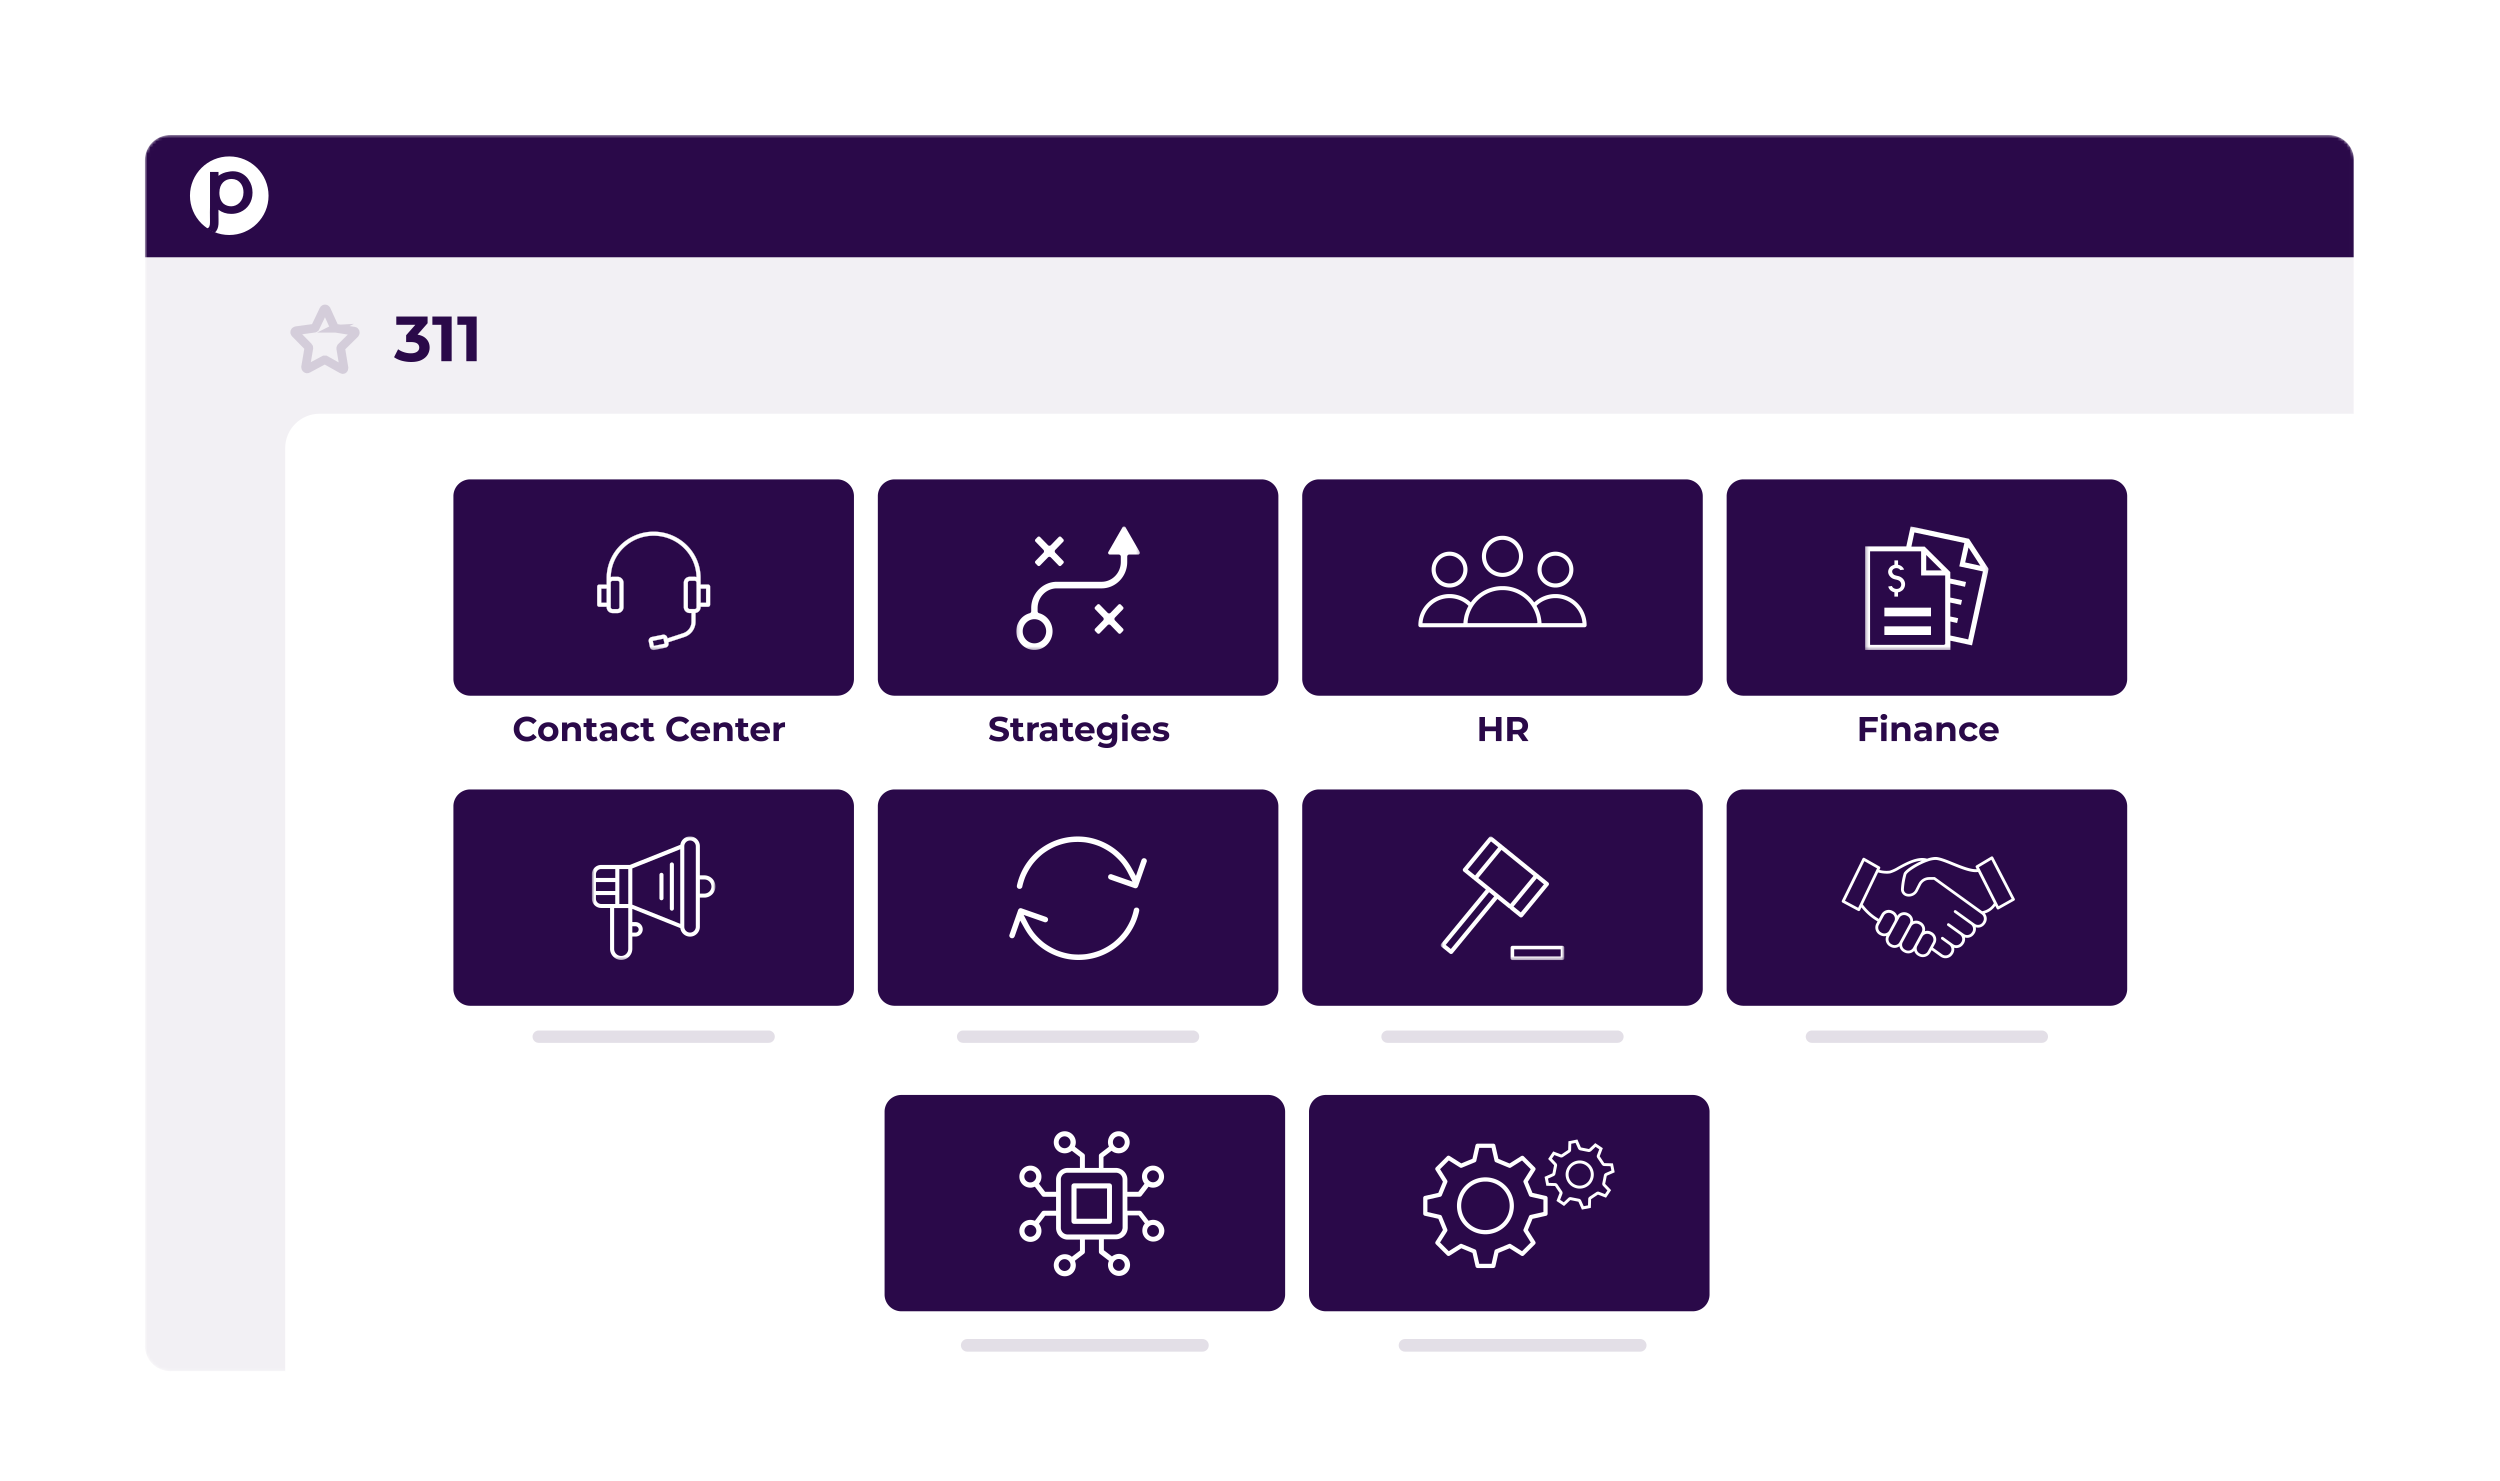
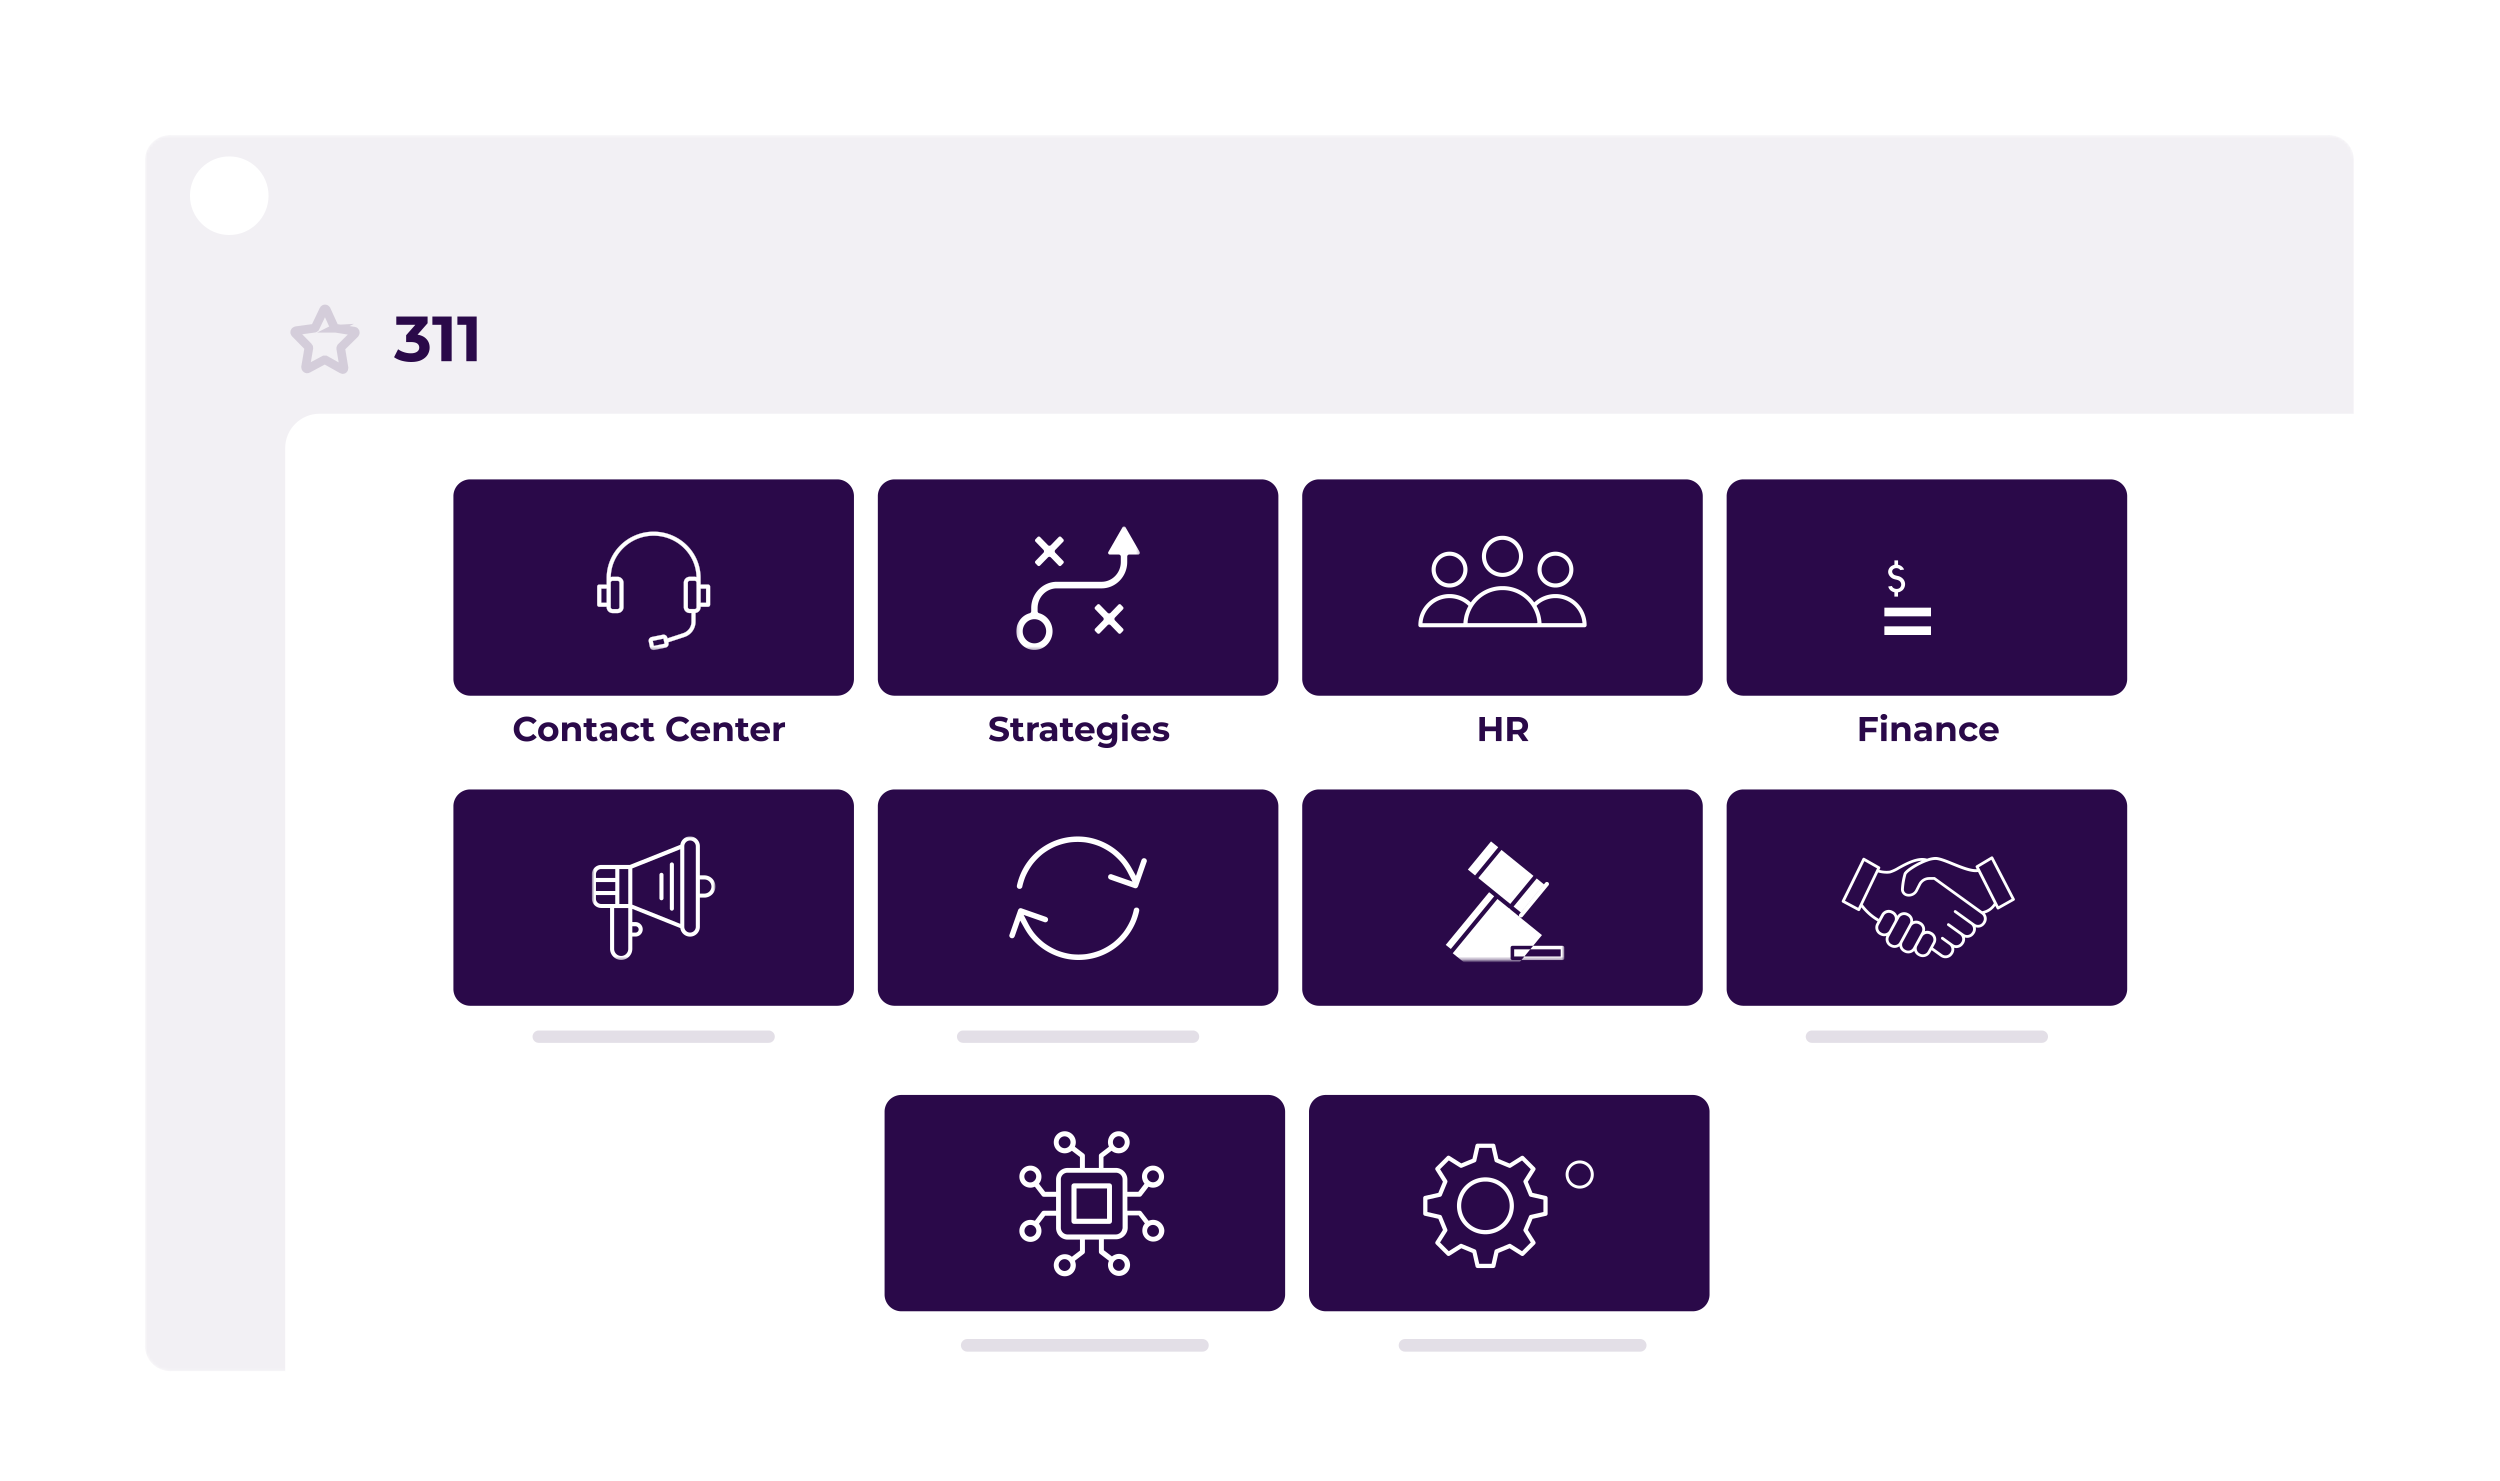
<svg xmlns="http://www.w3.org/2000/svg" width="822" height="487" fill="none">
  <g filter="url(#a)">
    <mask id="b" width="727" height="407" x="47" y="44" maskUnits="userSpaceOnUse" style="mask-type:luminance">
      <path fill="#fff" d="M765.7 44.41H55.95a8.29 8.29 0 0 0-8.29 8.29v389.85a8.29 8.29 0 0 0 8.29 8.29H765.7a8.29 8.29 0 0 0 8.29-8.29V52.7a8.29 8.29 0 0 0-8.29-8.29Z" />
    </mask>
    <g mask="url(#b)">
      <path fill="#F2F0F4" d="M765.7 44.41H55.95a8.29 8.29 0 0 0-8.29 8.29v389.85a8.29 8.29 0 0 0 8.29 8.29H765.7a8.29 8.29 0 0 0 8.29-8.29V52.7a8.29 8.29 0 0 0-8.29-8.29Z" />
-       <path fill="#2A0949" d="M773.99 84.58V52.7c0-4.58-3.71-8.29-8.29-8.29H55.94c-4.58 0-8.29 3.71-8.29 8.29v31.88" />
      <path fill="#fff" d="M773.45 541.07H105.07c-6.24 0-11.3-5.06-11.3-11.3V147.34c0-6.24 5.06-11.3 11.3-11.3h668.38c6.24 0 11.3 5.06 11.3 11.3v382.42c0 6.24-5.06 11.3-11.3 11.3v.01Z" />
      <path stroke="#2A0949" stroke-miterlimit="10" stroke-width="2.86" d="m110.31 107.92 6.11.97c.4 0 .53.56.27.83l-4.52 4.45c-.13.14-.13.28-.13.42l1.06 6.4c0 .42-.27.7-.66.42l-5.45-3.06h-.4l-5.45 2.92c-.27.14-.66-.14-.66-.56l1.06-6.26c0-.14 0-.28-.13-.42l-4.38-4.45c-.27-.28-.13-.7.27-.83l6.11-.84c.13 0 .27-.14.27-.28l2.79-5.84c.13-.28.66-.28.8 0l2.66 5.84c.13.14.27.28.4.28l-.02.01Z" opacity=".15" />
      <path fill="#fff" d="M75.38 77.27c7.136 0 12.92-5.784 12.92-12.92 0-7.135-5.784-12.92-12.92-12.92-7.135 0-12.92 5.785-12.92 12.92 0 7.136 5.785 12.92 12.92 12.92Z" />
-       <path fill="#2A0949" d="M81.831 59.21c-1.13-1.82-3.06-2.9-5.28-2.9-.5 0-.97.06-1.42.16-1.24.17-2.36.63-3.29 1.34v-1.28h-2.79V68.1l-.03 1.75.02 2.28v1.01c0 1.17-.23 1.79-1.09 2.02l.1.06c.8.51 1.65.95 2.54 1.29.03-.02.06-.05.08-.07.69-.61 1.07-1.5 1.16-2.68.02-.23.03-.47.02-.72v-.96l-.02-1.62v-1.5c1.14.88 2.59 1.37 4.2 1.37 1.05 0 2.04-.2 2.93-.58.03-.01.06-.02.09-.04 2.36-1.04 3.98-3.31 3.98-6.37 0-1.63-.45-3.04-1.23-4.15l.03.02Zm-5.89 8.62c-.86 0-1.71-.29-2.41-.82-.85-.75-1.4-1.96-1.4-3.64 0-3.06 1.89-4.53 3.99-4.53.59 0 1.18.12 1.71.36 1.28.66 2.23 2.03 2.23 4.03 0 2.92-2.01 4.61-4.12 4.61v-.01Z" />
    </g>
  </g>
  <path fill="#2A0949" d="M275.26 157.62H154.6a5.52 5.52 0 0 0-5.52 5.52v60.09a5.52 5.52 0 0 0 5.52 5.52h120.66a5.52 5.52 0 0 0 5.52-5.52v-60.09a5.52 5.52 0 0 0-5.52-5.52Z" />
  <mask id="c" width="42" height="41" x="194" y="173" maskUnits="userSpaceOnUse" style="mask-type:luminance">
    <path fill="#fff" d="M235.259 173.06h-40.65v40.65h40.65v-40.65Z" />
  </mask>
  <g mask="url(#c)">
    <path fill="#fff" stroke="#fff" stroke-width=".09" d="M214.919 174.83c-8.51 0-15.42 6.8-15.43 15.18v2.22h-2.46c-.36 0-.66.29-.66.65v5.97c0 .36.29.65.66.65h2.46v.16c0 1.05.87 1.91 1.94 1.91h1.63c1.07 0 1.94-.86 1.94-1.91v-8.08c0-1.05-.87-1.91-1.94-1.91h-1.63c-.21 0-.42.04-.62.11.13-7.67 6.55-13.78 14.34-13.65 7.6.12 13.74 6.16 13.87 13.64-.2-.06-.4-.1-.6-.11h-1.63c-1.07 0-1.94.85-1.94 1.91v8.08c0 1.05.87 1.91 1.94 1.91h.58v2.89c0 1.71-1.11 3.22-2.76 3.76l-5.15 1.69-.05-.22c-.14-.67-.81-1.1-1.49-.97l-3.62.74c-.68.14-1.12.8-.98 1.47l.38 1.79c.12.58.64.99 1.23.99.09 0 .18 0 .26-.03l3.62-.74c.68-.14 1.12-.8.98-1.47l-.06-.29 5.3-1.74a5.256 5.256 0 0 0 3.65-4.99v-2.91c.95-.13 1.66-.93 1.67-1.88v-.16h2.47c.36 0 .66-.29.66-.65v-5.97a.65.65 0 0 0-.66-.65h-2.47v-.66s0-.09-.01-.13v-1.42c0-8.38-6.91-15.17-15.43-15.18h.01Zm-17.24 23.37v-4.68h1.81v4.68h-1.81Zm3.75-7.24h1.63c.35 0 .63.28.63.62v8.08c0 .34-.28.62-.63.62h-1.63c-.34 0-.63-.28-.63-.62v-8.08c0-.34.28-.62.63-.62Zm13.55 21.44-.36-1.69 3.53-.73.36 1.69-3.53.73Zm14.07-12.75c0 .34-.28.62-.63.62h-1.63c-.35 0-.63-.28-.63-.62v-8.08c0-.34.28-.62.63-.62h1.63c.31 0 .58.24.61.55v.86s0 .05.01.07v7.22h.01Zm3.12-6.13v4.68h-1.81v-4.68h1.81Z" />
  </g>
  <path fill="#2A0949" d="M414.811 157.62h-120.66a5.52 5.52 0 0 0-5.52 5.52v60.09a5.52 5.52 0 0 0 5.52 5.52h120.66a5.52 5.52 0 0 0 5.52-5.52v-60.09a5.52 5.52 0 0 0-5.52-5.52Z" />
  <mask id="d" width="41" height="41" x="334" y="173" maskUnits="userSpaceOnUse" style="mask-type:luminance">
    <path fill="#fff" d="M374.8 173.06h-40.65v40.65h40.65v-40.65Z" />
  </mask>
  <g fill="#fff" mask="url(#d)">
    <path d="M364.2 205.54c.26-.26.68-.26.94 0l2.6 2.68c.22.23.58.23.8 0l.69-.72a.583.583 0 0 0 0-.82l-2.6-2.68a.688.688 0 0 1 0-.96l2.6-2.69a.583.583 0 0 0 0-.82l-.69-.72a.567.567 0 0 0-.8 0l-2.6 2.68c-.26.27-.68.26-.94 0l-2.61-2.68a.56.56 0 0 0-.4-.17.56.56 0 0 0-.4.17l-.7.72a.583.583 0 0 0 0 .82l2.61 2.69c.26.26.26.7 0 .96l-2.61 2.68a.583.583 0 0 0 0 .82l.7.72c.21.22.58.22.8 0l2.61-2.68ZM374.73 182.05c.1-.18.1-.4 0-.58l-4.67-8.13c-.21-.36-.77-.36-.97 0l-4.66 8.13a.55.55 0 0 0 0 .58c.1.18.28.29.49.29h2.94c.37 0 .66.3.66.68v1.77c0 3.58-2.83 6.5-6.31 6.5h-14.73c-4.64 0-8.42 3.89-8.42 8.68v1c0 .3-.2.57-.49.65-2.85.79-4.69 3.57-4.39 6.6.29 2.84 2.49 5.14 5.25 5.45 1.72.19 3.38-.34 4.66-1.53a6.222 6.222 0 0 0 1.99-4.59c0-2.78-1.82-5.22-4.42-5.93a.678.678 0 0 1-.49-.66v-1c0-3.58 2.83-6.5 6.31-6.5h14.73c4.64 0 8.42-3.89 8.42-8.68v-1.77c0-.38.29-.68.66-.68h2.94c.21 0 .39-.11.49-.29l.01.01Zm-30.76 25.51c0 2.19-1.73 3.97-3.85 3.97s-3.85-1.78-3.85-3.97c0-2.19 1.73-3.97 3.85-3.97s3.85 1.78 3.85 3.97ZM341.159 185.96c.21.22.58.22.8 0l2.61-2.68c.13-.13.3-.2.47-.2.17 0 .34.07.47.2l2.6 2.68c.21.22.58.22.8 0l.69-.71c.22-.23.22-.6 0-.82l-2.6-2.68a.688.688 0 0 1 0-.96l2.6-2.68c.22-.23.22-.6 0-.82l-.69-.72a.567.567 0 0 0-.8 0l-2.6 2.68c-.26.26-.68.26-.93 0l-2.61-2.68a.567.567 0 0 0-.8 0l-.69.72c-.22.23-.22.6 0 .82l2.6 2.68c.26.26.26.7 0 .96l-2.6 2.68c-.22.23-.22.6 0 .82l.69.71h-.01Z" />
  </g>
  <path fill="#2A0949" d="M554.35 157.62H433.69a5.52 5.52 0 0 0-5.52 5.52v60.09a5.52 5.52 0 0 0 5.52 5.52h120.66a5.52 5.52 0 0 0 5.52-5.52v-60.09a5.52 5.52 0 0 0-5.52-5.52ZM693.901 157.62h-120.66a5.52 5.52 0 0 0-5.52 5.52v60.09a5.52 5.52 0 0 0 5.52 5.52h120.66a5.52 5.52 0 0 0 5.52-5.52v-60.09a5.52 5.52 0 0 0-5.52-5.52Z" />
  <mask id="e" width="41" height="41" x="613" y="173" maskUnits="userSpaceOnUse" style="mask-type:luminance">
    <path fill="#fff" d="M653.89 173.06h-40.65v40.65h40.65v-40.65Z" />
  </mask>
  <g fill="#fff" mask="url(#e)">
-     <path d="m653.89 187.08-6.49-9.93-19.17-4.08-1.44 6.59h-13.55v34.06h28.06v-3.05l7.1 1.53 5.48-25.11.01-.01Zm-6.63-7.06 3.89 6-5-1.1 1.11-4.9Zm-7.89 31.77v.25h-24.49v-30.77h16.78v7.94h7.92v22.58h-.21Zm-6.03-24.25v-5.06l5.1 5.06h-5.1Zm7.96 21.41v-4.59l2.2.49.34-1.59-2.58-.55v-4.58l3.51.75.34-1.59-3.85-.81v-4.59l4.83 1.05.33-1.59-5.16-1.12v-2.14l-8.43-8.36h-4.36l.99-4.66 16.42 3.48-1.66 7.68 7.75 1.65-.05.25-4.78 22.1-5.83-1.27-.01-.01Z" />
    <path d="M634.91 205.93h-15.33v2.85h15.33v-2.85ZM634.91 199.81h-15.33v2.85h15.33v-2.85ZM625.56 194.07c.56-.56.87-1.34.83-2.13a2.62 2.62 0 0 0-1.07-1.96c-.57-.45-1.12-.57-1.64-.67l-.18-.05c-.4-.11-.65-.17-.92-.43-.3-.3-.44-.6-.44-.94 0-.25.12-.49.36-.73.59-.49 1.55-.47 2.11.04.07.07.15.15.21.25l1.25-.17c-.14-.36-.38-.69-.67-.95-.32-.28-.72-.49-1.2-.61l-.12-.03v-1.44h-1.19v1.43l-.11.04c-.44.15-.8.32-1.09.54l-.07.07c-.47.43-.74.97-.79 1.58-.04.64.24 1.28.79 1.82.52.52 1.11.69 1.71.82.4.09.82.18 1.2.46.33.23.54.61.59 1.07.05.42-.13.87-.48 1.22-.57.47-1.53.45-2.15-.03-.21-.17-.34-.37-.42-.6l-1.21.17c.11.52.4.98.83 1.34.3.22.64.45 1.06.52l.13.03v1.44h1.19v-1.4l.14-.03c.41-.07.86-.29 1.28-.62l.07-.07h-.01l.01.02Z" />
  </g>
  <path fill="#2A0949" d="M275.26 259.57H154.6a5.52 5.52 0 0 0-5.52 5.52v60.09a5.52 5.52 0 0 0 5.52 5.52h120.66a5.52 5.52 0 0 0 5.52-5.52v-60.09a5.52 5.52 0 0 0-5.52-5.52Z" />
  <mask id="f" width="42" height="41" x="194" y="275" maskUnits="userSpaceOnUse" style="mask-type:luminance">
    <path fill="#fff" d="M235.259 275.01h-40.65v40.65h40.65v-40.65Z" />
  </mask>
  <g fill="#fff" mask="url(#f)">
    <path d="m223.689 305.2.02.1a3.229 3.229 0 0 0 3.18 2.66c1.79 0 3.23-1.45 3.23-3.23v-9.59h1.47c2.02 0 3.66-1.64 3.66-3.66 0-2.02-1.64-3.66-3.66-3.66h-1.47v-9.59c0-1.78-1.45-3.23-3.23-3.23a3.22 3.22 0 0 0-3.18 2.66l-.02.1-.09.04-16.52 6.59h-9.41a3.06 3.06 0 0 0-3.06 3.06v8.03a3.06 3.06 0 0 0 3.06 3.06h2.92v13.43c0 2.02 1.64 3.66 3.66 3.66 2.02 0 3.66-1.64 3.66-3.66v-4.03h1.04c1.31 0 2.38-1.07 2.38-2.38 0-1.31-1.07-2.38-2.38-2.38h-1.04v-4.33l15.79 6.31-.01.04Zm6.44-16.03h1.47c1.28 0 2.32 1.04 2.32 2.32 0 1.28-1.04 2.32-2.32 2.32h-1.47v-4.64Zm-5.13-10.92c0-1.04.85-1.89 1.89-1.89s1.89.85 1.89 1.89v26.49c0 1.04-.85 1.89-1.89 1.89s-1.89-.85-1.89-1.89v-26.49Zm-17.09 7.29.12-.05 15.63-6.25v24.51l-15.75-6.3v-11.92.01Zm-11.96 1.93c0-.95.77-1.73 1.73-1.73h4.62v2.93h-6.35v-1.21.01Zm0 2.56h6.35v2.93h-6.35v-2.93Zm1.72 7.2c-.95 0-1.73-.77-1.73-1.72v-1.21h6.35v2.93h-4.63.01Zm8.9 14.77c0 1.28-1.04 2.32-2.32 2.32-1.28 0-2.32-1.04-2.32-2.32v-13.43h4.64V312Zm0-14.77h-2.93v-11.48h2.93v11.48Zm2.38 7.33c.57 0 1.04.47 1.04 1.04 0 .57-.47 1.04-1.04 1.04h-1.04v-2.08h1.04Z" />
    <path d="M220.91 283.56c-.37 0-.67.3-.67.67v14.53a.67.67 0 0 0 1.34 0v-14.52c0-.37-.3-.67-.67-.67v-.01ZM217.49 286.98c-.37 0-.67.3-.67.67v7.69a.67.67 0 0 0 1.34 0v-7.69c0-.37-.3-.67-.67-.67Z" />
  </g>
  <path fill="#2A0949" d="M177.13 338.83h75.6c1.12 0 2.03.91 2.03 2.03 0 1.12-.91 2.03-2.03 2.03h-75.6c-1.12 0-2.03-.91-2.03-2.03 0-1.12.91-2.03 2.03-2.03Z" opacity=".13" />
  <path fill="#2A0949" d="M414.811 259.57h-120.66a5.52 5.52 0 0 0-5.52 5.52v60.09a5.52 5.52 0 0 0 5.52 5.52h120.66a5.52 5.52 0 0 0 5.52-5.52v-60.09a5.52 5.52 0 0 0-5.52-5.52Z" />
  <path fill="#2A0949" d="M316.671 338.83h75.6c1.12 0 2.03.91 2.03 2.03 0 1.12-.91 2.03-2.03 2.03h-75.6c-1.12 0-2.03-.91-2.03-2.03 0-1.12.91-2.03 2.03-2.03Z" opacity=".13" />
  <path fill="#2A0949" d="M554.35 259.57H433.69a5.52 5.52 0 0 0-5.52 5.52v60.09a5.52 5.52 0 0 0 5.52 5.52h120.66a5.52 5.52 0 0 0 5.52-5.52v-60.09a5.52 5.52 0 0 0-5.52-5.52Z" />
  <mask id="g" width="42" height="41" x="473" y="275" maskUnits="userSpaceOnUse" style="mask-type:luminance">
    <path fill="#fff" d="M514.349 275.01h-40.65v40.65h40.65v-40.65Z" />
  </mask>
  <g fill="#fff" mask="url(#g)">
-     <path d="m477.659 313.43 14.7-17.85 3.78 3.05h.25v.21l3.3 2.66c.17.14.37.19.56.14.13-.03.29-.08.41-.23l8.49-10.31a.693.693 0 0 0-.09-.96l-18.46-14.97a.69.69 0 0 0-.44-.15h-.08c-.19.02-.34.11-.46.25l-8.5 10.32c-.11.14-.17.32-.15.49.02.19.1.36.26.49l7.31 5.92-14.69 17.84c-.11.14-.17.34-.15.51.02.19.11.35.25.46l2.74 2.22c.17.14.36.19.56.14.18-.04.32-.11.41-.23Zm29.98-22.67-7.61 9.24-2.37-1.92 7.61-9.24 2.37 1.92Zm-25.01-4.84 7.62-9.26 2.37 1.92-7.62 9.26-2.37-1.92Zm3.44 2.78 7.62-9.24 10.51 8.52-7.62 9.24-10.51-8.52Zm-9.03 23.32-1.68-1.34 14.26-17.32 1.67 1.34-14.25 17.32ZM513.759 310.99h-16.48c-.32 0-.59.26-.59.59v3.5c0 .32.27.59.59.59h16.48c.32 0 .59-.26.59-.59v-3.5c0-.32-.27-.59-.59-.59Zm-.6 3.49h-15.3v-2.33h15.3v2.33Z" />
+     <path d="m477.659 313.43 14.7-17.85 3.78 3.05h.25v.21l3.3 2.66c.17.14.37.19.56.14.13-.03.29-.08.41-.23l8.49-10.31a.693.693 0 0 0-.09-.96a.69.69 0 0 0-.44-.15h-.08c-.19.02-.34.11-.46.25l-8.5 10.32c-.11.14-.17.32-.15.49.02.19.1.36.26.49l7.31 5.92-14.69 17.84c-.11.14-.17.34-.15.51.02.19.11.35.25.46l2.74 2.22c.17.14.36.19.56.14.18-.04.32-.11.41-.23Zm29.98-22.67-7.61 9.24-2.37-1.92 7.61-9.24 2.37 1.92Zm-25.01-4.84 7.62-9.26 2.37 1.92-7.62 9.26-2.37-1.92Zm3.44 2.78 7.62-9.24 10.51 8.52-7.62 9.24-10.51-8.52Zm-9.03 23.32-1.68-1.34 14.26-17.32 1.67 1.34-14.25 17.32ZM513.759 310.99h-16.48c-.32 0-.59.26-.59.59v3.5c0 .32.27.59.59.59h16.48c.32 0 .59-.26.59-.59v-3.5c0-.32-.27-.59-.59-.59Zm-.6 3.49h-15.3v-2.33h15.3v2.33Z" />
  </g>
-   <path fill="#2A0949" d="M456.219 338.83h75.6c1.12 0 2.03.91 2.03 2.03 0 1.12-.91 2.03-2.03 2.03h-75.6c-1.12 0-2.03-.91-2.03-2.03 0-1.12.91-2.03 2.03-2.03Z" opacity=".13" />
  <path fill="#2A0949" d="M693.901 259.57h-120.66a5.52 5.52 0 0 0-5.52 5.52v60.09a5.52 5.52 0 0 0 5.52 5.52h120.66a5.52 5.52 0 0 0 5.52-5.52v-60.09a5.52 5.52 0 0 0-5.52-5.52Z" />
  <path fill="#2A0949" d="M595.76 338.83h75.6c1.12 0 2.031.91 2.031 2.03 0 1.12-.911 2.03-2.031 2.03h-75.6c-1.12 0-2.03-.91-2.03-2.03 0-1.12.91-2.03 2.03-2.03Z" opacity=".13" />
  <path fill="#2A0949" d="M491.858 235.743h1.832v7.917h-1.832v-7.917Zm-3.597 7.917h-1.832v-7.917h1.832v7.917Zm3.732-3.246h-3.868v-1.549h3.868v1.549Zm3.57 3.246v-7.917h3.427c.709 0 1.32.117 1.832.351.513.226.909.554 1.188.984.279.429.418.942.418 1.538 0 .588-.139 1.097-.418 1.527-.279.422-.675.746-1.188.972-.512.226-1.123.34-1.832.34h-2.409l.814-.803v3.008h-1.832Zm5.033 0-1.979-2.873h1.956l2.002 2.873h-1.979Zm-3.201-2.805-.814-.859h2.307c.566 0 .988-.121 1.267-.362.279-.249.418-.588.418-1.018 0-.438-.139-.777-.418-1.018-.279-.241-.701-.362-1.267-.362h-2.307l.814-.871v4.49ZM173.208 243.796c-.611 0-1.18-.098-1.708-.294a4.027 4.027 0 0 1-2.262-2.161 4.154 4.154 0 0 1-.316-1.639c0-.596.105-1.143.316-1.64.219-.498.52-.932.905-1.301.392-.37.848-.652 1.369-.848a4.634 4.634 0 0 1 1.707-.306c.686 0 1.305.121 1.855.362a3.57 3.57 0 0 1 1.403 1.041l-1.177 1.086a2.663 2.663 0 0 0-.904-.69 2.481 2.481 0 0 0-1.086-.238c-.37 0-.709.06-1.018.181a2.314 2.314 0 0 0-.803.52 2.475 2.475 0 0 0-.532.803c-.12.309-.181.653-.181 1.03s.061.72.181 1.029c.129.309.306.577.532.803.226.226.494.399.803.52.309.121.648.181 1.018.181.392 0 .754-.075 1.086-.226.331-.159.633-.396.904-.713l1.177 1.086c-.377.46-.845.811-1.403 1.052-.55.241-1.172.362-1.866.362Zm7.067-.045c-.648 0-1.225-.136-1.73-.408a3.167 3.167 0 0 1-1.188-1.108 3.074 3.074 0 0 1-.43-1.617c0-.611.144-1.15.43-1.618.294-.475.69-.844 1.188-1.108.505-.272 1.082-.407 1.73-.407.641 0 1.214.135 1.719.407.505.264.901.63 1.188 1.097.286.467.429 1.01.429 1.629 0 .603-.143 1.142-.429 1.617a3.067 3.067 0 0 1-1.188 1.108c-.505.272-1.078.408-1.719.408Zm0-1.448c.294 0 .558-.068.792-.204a1.46 1.46 0 0 0 .554-.577c.136-.256.204-.558.204-.904 0-.355-.068-.656-.204-.905a1.466 1.466 0 0 0-.554-.577 1.547 1.547 0 0 0-.792-.204c-.294 0-.558.068-.792.204a1.543 1.543 0 0 0-.565.577c-.136.249-.204.55-.204.905 0 .346.068.648.204.904.143.249.332.442.565.577.234.136.498.204.792.204Zm8.214-4.818c.483 0 .913.098 1.29.294.384.188.686.482.904.882.219.392.328.897.328 1.516v3.483h-1.764v-3.212c0-.49-.109-.852-.328-1.086-.211-.234-.513-.35-.905-.35-.279 0-.531.06-.758.181-.218.113-.392.29-.52.531-.121.241-.181.551-.181.928v3.008h-1.764v-6.085h1.685v1.685l-.317-.509c.219-.407.532-.72.939-.938a2.89 2.89 0 0 1 1.391-.328Zm6.61 6.266c-.716 0-1.274-.181-1.674-.543-.4-.37-.599-.916-.599-1.64v-5.339h1.764v5.316c0 .256.068.456.203.599.136.136.321.204.555.204.279 0 .516-.075.712-.226l.475 1.244a2.019 2.019 0 0 1-.656.294c-.249.06-.509.091-.78.091Zm-3.212-4.683v-1.357h4.218v1.357h-4.218Zm9.371 4.592v-1.188l-.113-.26v-2.126c0-.377-.117-.671-.351-.882-.226-.211-.577-.317-1.052-.317-.324 0-.644.053-.961.159a2.448 2.448 0 0 0-.792.407l-.633-1.233a3.804 3.804 0 0 1 1.199-.543 5.367 5.367 0 0 1 1.425-.192c.927 0 1.647.218 2.16.656.513.437.769 1.119.769 2.047v3.472h-1.651Zm-1.855.091c-.475 0-.882-.08-1.221-.238-.34-.166-.6-.388-.781-.667a1.688 1.688 0 0 1-.271-.939c0-.362.086-.679.26-.95.181-.271.464-.483.848-.633.385-.159.886-.238 1.504-.238h1.618v1.029h-1.425c-.415 0-.702.068-.86.204a.655.655 0 0 0-.226.509c0 .226.087.407.26.543.181.128.426.192.735.192.294 0 .558-.068.792-.204.234-.143.403-.35.509-.622l.271.815c-.128.392-.362.69-.701.893-.339.204-.777.306-1.312.306Zm8.088 0c-.656 0-1.241-.132-1.753-.396a3.099 3.099 0 0 1-1.21-1.12 3.065 3.065 0 0 1-.43-1.617c0-.611.143-1.15.43-1.618a3.013 3.013 0 0 1 1.21-1.108c.512-.272 1.097-.407 1.753-.407.641 0 1.199.135 1.674.407.475.264.825.645 1.051 1.142l-1.368.735a1.577 1.577 0 0 0-.599-.633 1.506 1.506 0 0 0-.77-.204c-.301 0-.573.068-.814.204a1.522 1.522 0 0 0-.577.577c-.135.249-.203.55-.203.905 0 .354.068.656.203.904.144.249.336.442.577.577.241.136.513.204.814.204.279 0 .536-.064.77-.192.241-.136.441-.351.599-.645l1.368.746c-.226.49-.576.871-1.051 1.143-.475.264-1.033.396-1.674.396Zm6.318 0c-.716 0-1.274-.181-1.674-.543-.4-.37-.599-.916-.599-1.64v-5.339h1.764v5.316c0 .256.068.456.204.599.135.136.32.204.554.204.279 0 .516-.075.712-.226l.475 1.244a2.019 2.019 0 0 1-.656.294c-.249.06-.509.091-.78.091Zm-3.212-4.683v-1.357h4.219v1.357h-4.219Zm12.755 4.728c-.611 0-1.18-.098-1.708-.294a4.027 4.027 0 0 1-2.262-2.161 4.154 4.154 0 0 1-.316-1.639c0-.596.105-1.143.316-1.64.219-.498.52-.932.905-1.301a4.05 4.05 0 0 1 1.368-.848 4.644 4.644 0 0 1 1.708-.306c.686 0 1.305.121 1.855.362a3.57 3.57 0 0 1 1.403 1.041l-1.177 1.086a2.663 2.663 0 0 0-.904-.69 2.481 2.481 0 0 0-1.086-.238c-.37 0-.709.06-1.018.181a2.314 2.314 0 0 0-.803.52 2.459 2.459 0 0 0-.532.803c-.12.309-.181.653-.181 1.03s.061.72.181 1.029c.128.309.306.577.532.803.226.226.494.399.803.52.309.121.648.181 1.018.181.392 0 .754-.075 1.086-.226.331-.159.633-.396.904-.713l1.177 1.086c-.377.46-.845.811-1.403 1.052-.55.241-1.172.362-1.866.362Zm7.191-.045c-.693 0-1.304-.136-1.832-.408a3.028 3.028 0 0 1-1.21-1.108 3.065 3.065 0 0 1-.43-1.617c0-.611.14-1.15.419-1.618a2.99 2.99 0 0 1 1.165-1.108c.49-.272 1.044-.407 1.662-.407a3.33 3.33 0 0 1 1.606.384 2.78 2.78 0 0 1 1.143 1.086c.278.468.418 1.029.418 1.685 0 .068-.004.147-.011.238l-.023.237h-4.942v-1.029h4.015l-.679.305c0-.316-.064-.591-.192-.825a1.363 1.363 0 0 0-.532-.543 1.506 1.506 0 0 0-.792-.204 1.57 1.57 0 0 0-.803.204 1.346 1.346 0 0 0-.531.554 1.72 1.72 0 0 0-.192.837v.272c0 .331.071.625.215.882.15.249.358.441.622.576.271.129.588.193.95.193.324 0 .607-.049.848-.147.249-.098.475-.245.678-.441l.939 1.018a2.796 2.796 0 0 1-1.052.735c-.422.166-.908.249-1.459.249Zm7.814-6.266c.483 0 .912.098 1.289.294.385.188.686.482.905.882.219.392.328.897.328 1.516v3.483h-1.764v-3.212c0-.49-.11-.852-.328-1.086-.211-.234-.513-.35-.905-.35-.279 0-.532.06-.758.181-.218.113-.392.29-.52.531-.121.241-.181.551-.181.928v3.008h-1.764v-6.085h1.685v1.685l-.317-.509c.219-.407.532-.72.939-.938a2.89 2.89 0 0 1 1.391-.328Zm6.61 6.266c-.717 0-1.275-.181-1.674-.543-.4-.37-.6-.916-.6-1.64v-5.339h1.765v5.316c0 .256.068.456.203.599.136.136.321.204.554.204.279 0 .517-.075.713-.226l.475 1.244c-.181.128-.4.226-.656.294-.249.06-.509.091-.78.091Zm-3.212-4.683v-1.357h4.218v1.357h-4.218Zm8.47 4.683c-.693 0-1.304-.136-1.832-.408a3.028 3.028 0 0 1-1.21-1.108 3.074 3.074 0 0 1-.43-1.617c0-.611.14-1.15.419-1.618a2.99 2.99 0 0 1 1.165-1.108c.49-.272 1.044-.407 1.662-.407a3.33 3.33 0 0 1 1.606.384 2.78 2.78 0 0 1 1.143 1.086c.279.468.418 1.029.418 1.685 0 .068-.004.147-.011.238l-.023.237h-4.942v-1.029h4.015l-.679.305c0-.316-.064-.591-.192-.825a1.363 1.363 0 0 0-.532-.543 1.505 1.505 0 0 0-.791-.204c-.302 0-.57.068-.803.204a1.342 1.342 0 0 0-.532.554 1.72 1.72 0 0 0-.192.837v.272c0 .331.071.625.215.882.15.249.358.441.622.576.271.129.588.193.95.193.324 0 .607-.049.848-.147.249-.098.475-.245.679-.441l.938 1.018a2.796 2.796 0 0 1-1.052.735c-.422.166-.908.249-1.459.249Zm4.116-.091v-6.085h1.685v1.719l-.238-.497c.181-.43.472-.754.871-.973.4-.226.886-.339 1.459-.339v1.628a2.224 2.224 0 0 0-.203-.011 1.687 1.687 0 0 0-.193-.011c-.482 0-.874.139-1.176.418-.294.272-.441.698-.441 1.278v2.873h-1.764ZM328.399 243.796c-.633 0-1.24-.083-1.821-.249-.58-.173-1.048-.396-1.402-.667l.622-1.38c.339.241.739.441 1.199.599.467.151.939.226 1.414.226.362 0 .652-.033.871-.101.226-.076.392-.178.497-.306a.672.672 0 0 0 .159-.441.58.58 0 0 0-.249-.497 1.897 1.897 0 0 0-.656-.306 9.956 9.956 0 0 0-.905-.226 12.96 12.96 0 0 1-.984-.271 4.208 4.208 0 0 1-.893-.408 2.042 2.042 0 0 1-.668-.656c-.166-.271-.249-.618-.249-1.04 0-.453.121-.863.362-1.233.249-.377.619-.675 1.109-.893.497-.227 1.119-.34 1.866-.34.497 0 .988.061 1.47.181.483.113.909.287 1.278.521l-.565 1.391a4.637 4.637 0 0 0-1.109-.464 3.918 3.918 0 0 0-1.085-.158c-.355 0-.645.041-.871.124-.227.083-.389.192-.487.328a.723.723 0 0 0-.147.452.6.6 0 0 0 .249.498c.166.121.385.219.656.294.272.076.569.151.894.226.331.076.659.162.984.26.331.098.633.23.904.396.272.166.49.385.656.656.174.272.26.615.26 1.029 0 .445-.124.853-.373 1.222s-.622.667-1.119.893c-.491.227-1.113.34-1.867.34Zm6.975-.045c-.716 0-1.274-.181-1.674-.543-.399-.37-.599-.916-.599-1.64v-5.339h1.764v5.316c0 .256.068.456.204.599.136.136.32.204.554.204.279 0 .517-.075.713-.226l.475 1.244c-.181.128-.4.226-.656.294-.249.06-.509.091-.781.091Zm-3.212-4.683v-1.357h4.219v1.357h-4.219Zm5.639 4.592v-6.085h1.685v1.719l-.237-.497c.181-.43.471-.754.871-.973.399-.226.886-.339 1.459-.339v1.628a2.263 2.263 0 0 0-.204-.011 1.656 1.656 0 0 0-.192-.011c-.483 0-.875.139-1.177.418-.294.272-.441.698-.441 1.278v2.873h-1.764Zm8.161 0v-1.188l-.113-.26v-2.126c0-.377-.117-.671-.35-.882-.227-.211-.577-.317-1.052-.317-.324 0-.645.053-.962.159a2.432 2.432 0 0 0-.791.407l-.634-1.233a3.814 3.814 0 0 1 1.199-.543 5.378 5.378 0 0 1 1.425-.192c.928 0 1.648.218 2.161.656.512.437.769 1.119.769 2.047v3.472h-1.652Zm-1.855.091c-.475 0-.882-.08-1.221-.238a1.895 1.895 0 0 1-.78-.667 1.688 1.688 0 0 1-.272-.939c0-.362.087-.679.26-.95.181-.271.464-.483.849-.633.384-.159.886-.238 1.504-.238h1.617v1.029h-1.425c-.415 0-.701.068-.859.204a.656.656 0 0 0-.227.509c0 .226.087.407.26.543.181.128.426.192.736.192.294 0 .558-.068.791-.204a1.22 1.22 0 0 0 .509-.622l.272.815c-.129.392-.362.69-.702.893-.339.204-.776.306-1.312.306Zm7.592 0c-.717 0-1.275-.181-1.674-.543-.4-.37-.6-.916-.6-1.64v-5.339h1.765v5.316c0 .256.068.456.203.599.136.136.321.204.554.204.279 0 .517-.075.713-.226l.475 1.244c-.181.128-.4.226-.656.294-.249.06-.509.091-.78.091Zm-3.212-4.683v-1.357h4.218v1.357h-4.218Zm8.47 4.683c-.693 0-1.304-.136-1.832-.408a3.028 3.028 0 0 1-1.21-1.108 3.074 3.074 0 0 1-.43-1.617c0-.611.14-1.15.419-1.618a2.99 2.99 0 0 1 1.165-1.108c.49-.272 1.044-.407 1.662-.407a3.33 3.33 0 0 1 1.606.384 2.78 2.78 0 0 1 1.143 1.086c.279.468.418 1.029.418 1.685 0 .068-.004.147-.011.238l-.023.237h-4.942v-1.029h4.015l-.679.305c0-.316-.064-.591-.192-.825a1.363 1.363 0 0 0-.532-.543 1.505 1.505 0 0 0-.791-.204c-.302 0-.57.068-.803.204a1.342 1.342 0 0 0-.532.554 1.72 1.72 0 0 0-.192.837v.272c0 .331.071.625.215.882.15.249.358.441.622.576.271.129.588.193.95.193.324 0 .607-.049.848-.147.249-.098.475-.245.679-.441l.938 1.018a2.796 2.796 0 0 1-1.052.735c-.422.166-.908.249-1.459.249Zm6.977 2.194a6.409 6.409 0 0 1-1.662-.215c-.528-.136-.969-.343-1.324-.622l.701-1.267c.257.211.581.377.973.498.4.128.792.192 1.176.192.626 0 1.079-.14 1.358-.419.286-.279.429-.693.429-1.244v-.916l.113-1.527-.022-1.538v-1.312h1.674v5.067c0 1.131-.294 1.964-.882 2.5-.589.535-1.433.803-2.534.803Zm-.271-2.579a3.259 3.259 0 0 1-1.538-.362 2.995 2.995 0 0 1-1.098-1.029c-.271-.445-.407-.962-.407-1.55 0-.595.136-1.112.407-1.549a2.868 2.868 0 0 1 1.098-1.029 3.247 3.247 0 0 1 1.538-.362c.512 0 .965.105 1.357.316.392.204.697.524.916.962.219.43.328.984.328 1.662 0 .671-.109 1.226-.328 1.663-.219.43-.524.75-.916.961-.392.211-.845.317-1.357.317Zm.35-1.448c.309 0 .585-.06.826-.181.241-.128.43-.305.565-.531.136-.226.204-.487.204-.781 0-.301-.068-.561-.204-.78a1.34 1.34 0 0 0-.565-.52 1.736 1.736 0 0 0-.826-.193c-.309 0-.584.065-.825.193-.242.12-.434.294-.577.52a1.449 1.449 0 0 0-.204.78c0 .294.068.555.204.781.143.226.335.403.577.531.241.121.516.181.825.181Zm4.979 1.742v-6.085h1.764v6.085h-1.764Zm.882-6.933c-.324 0-.588-.094-.792-.283a.917.917 0 0 1-.305-.701c0-.279.102-.513.305-.701.204-.189.468-.283.792-.283s.588.091.792.272a.849.849 0 0 1 .305.678.98.98 0 0 1-.305.735c-.196.189-.46.283-.792.283Zm5.539 7.024c-.693 0-1.304-.136-1.832-.408a3.028 3.028 0 0 1-1.21-1.108 3.074 3.074 0 0 1-.43-1.617c0-.611.14-1.15.419-1.618a2.99 2.99 0 0 1 1.165-1.108c.49-.272 1.044-.407 1.662-.407a3.33 3.33 0 0 1 1.606.384 2.78 2.78 0 0 1 1.143 1.086c.279.468.418 1.029.418 1.685 0 .068-.004.147-.011.238l-.023.237h-4.942v-1.029h4.015l-.679.305c0-.316-.064-.591-.192-.825a1.363 1.363 0 0 0-.532-.543 1.505 1.505 0 0 0-.791-.204c-.302 0-.57.068-.803.204a1.342 1.342 0 0 0-.532.554 1.72 1.72 0 0 0-.192.837v.272c0 .331.071.625.215.882.15.249.358.441.622.576.271.129.588.193.95.193.324 0 .607-.049.848-.147.249-.098.475-.245.679-.441l.938 1.018a2.796 2.796 0 0 1-1.052.735c-.422.166-.908.249-1.459.249Zm6.163 0c-.52 0-1.022-.061-1.504-.181-.475-.129-.852-.287-1.131-.475l.588-1.267c.279.173.607.316.984.43.384.105.761.158 1.131.158.407 0 .693-.049.859-.147.174-.098.26-.234.26-.407 0-.144-.067-.249-.203-.317a1.576 1.576 0 0 0-.52-.17c-.219-.037-.46-.075-.724-.113a9.447 9.447 0 0 1-.781-.147 2.82 2.82 0 0 1-.724-.294 1.527 1.527 0 0 1-.531-.52c-.128-.219-.192-.501-.192-.848 0-.385.109-.724.328-1.018.226-.294.55-.524.972-.69.423-.174.928-.26 1.516-.26.415 0 .837.045 1.267.135.429.091.787.223 1.074.396l-.588 1.256a2.838 2.838 0 0 0-.894-.351 3.804 3.804 0 0 0-.859-.102c-.392 0-.679.053-.86.159-.181.105-.271.241-.271.407 0 .151.064.264.192.339.136.076.313.136.532.181.218.045.456.087.712.125.264.03.528.079.792.147.264.067.501.165.712.294.219.12.396.29.532.509.136.211.204.49.204.837 0 .377-.114.712-.34 1.006-.226.287-.554.513-.984.679-.422.166-.938.249-1.549.249ZM613.135 239.306h3.8v1.47h-3.8v-1.47Zm.136 4.354h-1.832v-7.917h5.983v1.47h-4.151v6.447Zm5.267 0v-6.085h1.764v6.085h-1.764Zm.882-6.933c-.324 0-.588-.094-.792-.283a.917.917 0 0 1-.305-.701c0-.279.102-.513.305-.701.204-.189.468-.283.792-.283s.588.091.792.272a.849.849 0 0 1 .305.678.98.98 0 0 1-.305.735c-.196.189-.46.283-.792.283Zm6.218.758c.482 0 .912.098 1.289.294.385.188.686.482.905.882.219.392.328.897.328 1.516v3.483h-1.764v-3.212c0-.49-.11-.852-.328-1.086-.211-.234-.513-.35-.905-.35-.279 0-.532.06-.758.181a1.22 1.22 0 0 0-.52.531c-.121.241-.181.551-.181.928v3.008h-1.764v-6.085h1.685v1.685l-.317-.509c.219-.407.532-.72.939-.938a2.89 2.89 0 0 1 1.391-.328Zm7.854 6.175v-1.188l-.113-.26v-2.126c0-.377-.117-.671-.351-.882-.226-.211-.577-.317-1.052-.317-.324 0-.645.053-.961.159a2.448 2.448 0 0 0-.792.407l-.633-1.233a3.793 3.793 0 0 1 1.199-.543 5.367 5.367 0 0 1 1.425-.192c.927 0 1.647.218 2.16.656.513.437.769 1.119.769 2.047v3.472h-1.651Zm-1.855.091c-.475 0-.882-.08-1.222-.238a1.895 1.895 0 0 1-.78-.667 1.688 1.688 0 0 1-.272-.939c0-.362.087-.679.261-.95.181-.271.463-.483.848-.633.384-.159.886-.238 1.504-.238h1.617v1.029h-1.425c-.414 0-.701.068-.859.204a.655.655 0 0 0-.226.509c0 .226.086.407.26.543.181.128.426.192.735.192.294 0 .558-.068.792-.204a1.23 1.23 0 0 0 .509-.622l.271.815c-.128.392-.362.69-.701.893-.34.204-.777.306-1.312.306Zm8.801-6.266c.483 0 .912.098 1.289.294.385.188.687.482.905.882.219.392.328.897.328 1.516v3.483h-1.764v-3.212c0-.49-.109-.852-.328-1.086-.211-.234-.513-.35-.905-.35-.279 0-.531.06-.758.181-.218.113-.392.29-.52.531-.121.241-.181.551-.181.928v3.008h-1.764v-6.085h1.685v1.685l-.317-.509c.219-.407.532-.72.939-.938a2.89 2.89 0 0 1 1.391-.328Zm7.106 6.266c-.656 0-1.24-.132-1.753-.396a3.106 3.106 0 0 1-1.21-1.12 3.074 3.074 0 0 1-.43-1.617c0-.611.144-1.15.43-1.618a3.02 3.02 0 0 1 1.21-1.108c.513-.272 1.097-.407 1.753-.407.641 0 1.199.135 1.674.407a2.42 2.42 0 0 1 1.052 1.142l-1.368.735a1.586 1.586 0 0 0-.6-.633 1.502 1.502 0 0 0-.769-.204c-.302 0-.573.068-.814.204a1.509 1.509 0 0 0-.577.577c-.136.249-.204.55-.204.905 0 .354.068.656.204.904.143.249.335.442.577.577.241.136.512.204.814.204.279 0 .535-.064.769-.192.241-.136.441-.351.6-.645l1.368.746c-.226.49-.577.871-1.052 1.143-.475.264-1.033.396-1.674.396Zm6.684 0c-.693 0-1.304-.136-1.832-.408a3.021 3.021 0 0 1-1.21-1.108 3.065 3.065 0 0 1-.43-1.617c0-.611.14-1.15.419-1.618a2.984 2.984 0 0 1 1.165-1.108c.49-.272 1.044-.407 1.662-.407a3.33 3.33 0 0 1 1.606.384c.483.249.864.611 1.142 1.086.279.468.419 1.029.419 1.685 0 .068-.004.147-.011.238l-.023.237h-4.942v-1.029h4.015l-.679.305c0-.316-.064-.591-.192-.825a1.363 1.363 0 0 0-.532-.543 1.506 1.506 0 0 0-.792-.204 1.57 1.57 0 0 0-.803.204 1.346 1.346 0 0 0-.531.554 1.72 1.72 0 0 0-.192.837v.272c0 .331.071.625.215.882.15.249.358.441.622.576.271.129.588.193.95.193.324 0 .607-.049.848-.147.249-.098.475-.245.678-.441l.939 1.018a2.796 2.796 0 0 1-1.052.735c-.422.166-.908.249-1.459.249Z" />
  <path fill="#fff" d="M511.429 195.32c-2.52 0-4.94.92-6.82 2.6l-.16.14-.13-.17c-2.44-3.29-6.2-5.18-10.3-5.18-4.1 0-7.86 1.89-10.3 5.18l-.13.17-.16-.14c-1.88-1.67-4.3-2.6-6.82-2.6-5.65 0-10.25 4.6-10.25 10.25 0 .37.3.67.67.67h53.98c.37 0 .67-.3.67-.67 0-5.65-4.6-10.25-10.25-10.25Zm-29.3 5.36-.04.09c-.15.37-.27.72-.38 1.07l-.05.14c-.11.36-.2.75-.28 1.2-.02.09-.03.19-.05.28-.08.46-.13.86-.15 1.24v.18l-.2.02h-13.26l.02-.22a8.868 8.868 0 0 1 8.86-8.01c2.29 0 4.47.87 6.12 2.44l.11.1-.11.21c-.19.35-.37.72-.53 1.1-.02.05-.04.11-.07.16h.01Zm23.17 4.21h-22.78l.02-.22.2-.07-.19-.02c.03-.39.09-.79.16-1.18l.03-.16c.08-.37.18-.76.31-1.17l.07-.21c.13-.39.28-.77.45-1.12l.08-.17c.2-.42.4-.78.61-1.12 2.12-3.39 5.77-5.42 9.76-5.42s7.65 2.03 9.76 5.42c.2.33.4.69.61 1.11l.08.17c.16.35.31.73.45 1.12l.06.17c.14.45.25.84.32 1.21l.03.16c.08.4.13.79.16 1.18l.02.21-.21.08v.03Zm15.01 0h-13.46v-.2c-.03-.39-.08-.79-.15-1.24-.02-.09-.03-.19-.05-.28-.08-.45-.18-.84-.28-1.2l-.04-.13c-.11-.35-.23-.7-.38-1.08l-.1-.24c-.16-.38-.34-.75-.54-1.11l-.08-.17.08-.14a8.87 8.87 0 0 1 6.12-2.44c4.59 0 8.4 3.44 8.86 8.01l.02.22ZM494.02 176.16c-3.73 0-6.77 3.04-6.77 6.77 0 3.73 3.04 6.77 6.77 6.77 3.73 0 6.77-3.04 6.77-6.77 0-3.73-3.04-6.77-6.77-6.77Zm0 12.19c-2.99 0-5.42-2.43-5.42-5.42 0-2.99 2.43-5.42 5.42-5.42 2.99 0 5.42 2.43 5.42 5.42 0 2.99-2.43 5.42-5.42 5.42ZM476.609 181.39a5.91 5.91 0 0 0-5.9 5.9c0 3.25 2.65 5.9 5.9 5.9 3.25 0 5.9-2.65 5.9-5.9 0-3.25-2.65-5.9-5.9-5.9Zm0 10.44c-2.51 0-4.55-2.04-4.55-4.55s2.04-4.55 4.55-4.55 4.55 2.04 4.55 4.55-2.04 4.55-4.55 4.55ZM511.429 181.39a5.91 5.91 0 0 0-5.9 5.9c0 3.25 2.65 5.9 5.9 5.9 3.25 0 5.9-2.65 5.9-5.9 0-3.25-2.65-5.9-5.9-5.9Zm0 10.44c-2.51 0-4.55-2.04-4.55-4.55s2.04-4.55 4.55-4.55 4.55 2.04 4.55 4.55-2.04 4.55-4.55 4.55ZM377.071 283.24c.04-.11 0-.42-.11-.61s-.36-.37-.49-.41c-.28-.06-.56-.05-.71.05-.24.15-.38.34-.49.65l-1.77 5.06-1.43-2.54c-.83-1.47-1.81-2.82-2.92-4-2.36-2.52-5.4-4.42-8.78-5.49-1.93-.61-3.96-.92-6.02-.92-1.56 0-3.14.18-4.7.53-3.52.81-6.91 2.65-9.54 5.21a20.447 20.447 0 0 0-5.73 10.3c-.05.21-.07.52.07.76.11.19.35.37.49.4.28.06.56.05.71-.05.25-.16.42-.34.45-.49.25-1.15.6-2.29 1.03-3.39.67-1.54 1.5-2.96 2.48-4.26.99-1.24 2.1-2.35 3.31-3.32 1.31-.98 2.7-1.8 4.17-2.44 1.56-.62 3.15-1.06 4.78-1.3 1.66-.19 3.29-.19 4.88 0 1.63.24 3.21.68 4.74 1.29 1.53.68 2.93 1.5 4.21 2.46 1.24 1 2.34 2.09 3.29 3.28.7.93 1.31 1.9 1.84 2.91l1.53 2.94-6.96-2.43c-.11-.03-.43 0-.62.11s-.37.35-.4.49c-.06.28-.05.56.05.71.15.24.34.38.65.49l8.09 2.83c.13.04.45-.01.57-.08.24-.16.38-.34.49-.66l2.48-7.09c.12-.33.23-.66.35-1l.01.01ZM331.871 307.44c-.04.11 0 .43.11.62s.35.37.49.4c.28.06.56.05.71-.05.23-.15.38-.34.49-.65l1.77-5.06 1.43 2.54c.83 1.47 1.81 2.82 2.92 4 2.36 2.52 5.4 4.42 8.78 5.49 3.39 1.08 7.1 1.21 10.71.39 3.52-.8 6.91-2.65 9.54-5.21a20.393 20.393 0 0 0 5.73-10.3c.05-.21.07-.52-.07-.76-.11-.19-.35-.37-.49-.4-.29-.06-.56-.05-.71.05-.28.17-.43.37-.45.49-.25 1.15-.6 2.29-1.03 3.39-.67 1.54-1.5 2.96-2.48 4.26-.99 1.24-2.1 2.35-3.31 3.32-1.31.98-2.7 1.8-4.17 2.44-1.56.62-3.15 1.06-4.78 1.3-1.66.19-3.28.19-4.88 0a21.06 21.06 0 0 1-4.74-1.29 21.61 21.61 0 0 1-4.21-2.46c-1.24-1-2.34-2.09-3.29-3.28-.7-.93-1.31-1.9-1.83-2.91l-1.53-2.94 6.96 2.43c.11.03.43 0 .62-.11s.37-.35.4-.49c.06-.28.05-.56-.05-.71-.15-.24-.34-.38-.65-.49l-8.09-2.83c-.13-.04-.45.01-.57.08-.24.16-.38.34-.49.66l-2.48 7.09c-.12.33-.23.66-.35 1l-.01-.01ZM662.45 295.53l-7.09-13.7a.466.466 0 0 0-.63-.2s-.02 0-.02.01l-4.9 2.92c-.21.13-.29.39-.18.61l.32.62c-1.95.13-4.96-1.09-7.65-2.18-2.3-.94-4.48-1.82-5.9-1.84-.95.04-1.88.23-2.77.57-3.03-.92-6.81 1.14-9.58 2.66-.84.53-1.74.95-2.69 1.27-1.14.14-2.3.05-3.41-.25l.24-.5c.11-.22.02-.49-.19-.61l-4.96-2.82a.467.467 0 0 0-.64.18s0 .02-.01.02l-6.79 13.85c-.11.23-.02.5.2.62l5.15 2.75c.07.04.15.06.22.05.05 0 .09 0 .14-.02.12-.04.22-.13.28-.24l.45-.95c1.46 1.86 3.25 3.43 5.29 4.61l-.38.7c-.72 1.33-.23 3 1.1 3.73l.21.11c.41.22.87.34 1.34.33.21 0 .42-.04.63-.09-.56 1.3-.03 2.81 1.2 3.48l.21.11c.92.51 2.06.43 2.9-.2.02.09.02.17.05.26.2.7.68 1.29 1.32 1.64l.21.11c.41.22.87.34 1.34.33.73 0 1.42-.3 1.94-.82.21.69.68 1.27 1.31 1.61l.21.11c1.33.72 3 .23 3.73-1.1l.46-.85 2.96 2.13c1.23.88 2.95.61 3.84-.62l.14-.19c.44-.61.61-1.38.46-2.12.25.07.5.11.75.1.14 0 .28-.01.42-.04.72-.12 1.36-.51 1.79-1.11l.14-.19c.44-.61.61-1.38.46-2.12.25.07.5.1.75.1.14 0 .28-.01.42-.04.72-.12 1.36-.51 1.79-1.11l.14-.19c.44-.61.61-1.38.46-2.12 1.11.31 2.29-.1 2.96-1.04l.14-.19c.72-1.01.68-2.37-.11-3.33a6.46 6.46 0 0 0 3.44-2.48l.47.92c.06.11.16.2.28.24.05.01.09.02.14.02.08 0 .16-.02.22-.06l5.09-2.86c.22-.12.3-.4.19-.62v.03Zm-51.49 2.94-4.32-2.31 6.37-13 4.15 2.36-6.2 12.95Zm7.75 8.23-.21-.11c-.88-.48-1.2-1.58-.73-2.46l1.66-3.04c.48-.88 1.58-1.21 2.46-.73l.21.11c.88.48 1.2 1.58.73 2.46l-1.66 3.05a1.81 1.81 0 0 1-2.46.72Zm5.84 3.11c-.48.88-1.58 1.21-2.46.73l-.21-.11c-.88-.48-1.2-1.58-.73-2.46l.84-1.55 1.66-3.05.84-1.55c.48-.88 1.58-1.21 2.46-.73l.21.11c.88.48 1.21 1.58.73 2.46l-.27.49-1.4 2.58-1.67 3.07v.01Zm5.06.75-.58 1.06c-.48.88-1.58 1.21-2.46.73l-.21-.11a1.814 1.814 0 0 1-.73-2.46l1.4-2.58 1.4-2.58c.48-.88 1.58-1.2 2.46-.73l.21.11c.88.48 1.21 1.58.73 2.46l-1.4 2.58-.83 1.52h.01Zm4.22 2.29c-.48.88-1.58 1.2-2.46.73l-.21-.11c-.88-.48-1.2-1.58-.73-2.46l.83-1.52.83-1.52c.23-.42.62-.74 1.08-.87.46-.14.96-.08 1.38.15l.21.11c.88.48 1.21 1.58.73 2.46l-1.66 3.05v-.02Zm18.14-9.69-.14.19c-.59.81-1.72 1-2.53.41l-.76-.54-5.39-3.88a.463.463 0 0 0-.65.1c-.15.21-.11.5.1.65l5.39 3.88c.81.59 1 1.72.41 2.53l-.14.19c-.59.81-1.72 1-2.53.41l-.76-.54-4.06-2.92a.465.465 0 1 0-.54.76l4.06 2.92c.81.59.99 1.72.41 2.53l-.14.19c-.59.81-1.72 1-2.53.41l-.76-.54-2.48-1.79a.465.465 0 1 0-.54.76l2.49 1.79c.81.59 1 1.72.42 2.53l-.14.19c-.59.81-1.72 1-2.54.41l-3.06-2.2.74-1.37c.73-1.33.23-3-1.1-3.73l-.21-.11c-.64-.35-1.38-.43-2.08-.22.27-1.2-.28-2.43-1.36-3.02l-.21-.11c-.72-.39-1.57-.43-2.32-.13a2.74 2.74 0 0 0-1.42-2.54l-.21-.11a2.747 2.747 0 0 0-3.58.88c-.22-.65-.67-1.19-1.27-1.52l-.21-.11c-1.33-.73-3-.23-3.73 1.1l-.83 1.52a17.27 17.27 0 0 1-5.28-4.75l5.04-10.52c.95.26 1.93.4 2.92.4.35 0 .7-.03 1.05-.09 1.05-.32 2.05-.78 2.98-1.37 2.16-1.18 4.97-2.72 7.38-2.77-2.76 1.25-5.48 3.1-5.91 4.09-.48 1.63-.78 3.3-.89 5-.14 1.23.68 2.36 1.89 2.61 1.46.3 2.94-.41 3.62-1.73l1.04-2.04a3.057 3.057 0 0 1 2.7-1.67l1.54-.02 15.69 11.33c.81.59 1 1.72.41 2.53l.02.03Zm-.26-3.57-15.43-11.13a.468.468 0 0 0-.28-.09l-1.69.02a3.98 3.98 0 0 0-3.52 2.18l-1.04 2.04c-.49.95-1.55 1.46-2.6 1.25-.74-.15-1.24-.84-1.15-1.59.11-1.6.38-3.19.82-4.73.38-.88 3.86-3.16 6.86-4.23.05 0 .1-.02.15-.05.82-.31 1.68-.49 2.56-.52 1.24.01 3.34.87 5.55 1.77 3.09 1.26 6.26 2.54 8.45 2.2l5.19 10.25a5.55 5.55 0 0 1-3.86 2.65l-.01-.02Zm5.43-1.63-6.48-12.81 4.1-2.45 6.65 12.85-4.27 2.4v.01Z" />
  <path fill="#2A0949" d="M417.03 360.02H296.37a5.52 5.52 0 0 0-5.52 5.52v60.09a5.52 5.52 0 0 0 5.52 5.52h120.66a5.52 5.52 0 0 0 5.52-5.52v-60.09a5.52 5.52 0 0 0-5.52-5.52Z" />
  <path fill="#2A0949" d="M318.029 440.27h77.33c1.15 0 2.08.93 2.08 2.08s-.93 2.08-2.08 2.08h-77.33c-1.15 0-2.08-.93-2.08-2.08s.93-2.08 2.08-2.08Z" opacity=".13" />
  <path fill="#2A0949" d="M556.58 360.02H435.92a5.52 5.52 0 0 0-5.52 5.52v60.09a5.52 5.52 0 0 0 5.52 5.52h120.66a5.52 5.52 0 0 0 5.52-5.52v-60.09a5.52 5.52 0 0 0-5.52-5.52Z" />
  <path fill="#2A0949" d="M461.971 440.27h77.33c1.15 0 2.08.93 2.08 2.08s-.93 2.08-2.08 2.08h-77.33c-1.15 0-2.08-.93-2.08-2.08s.93-2.08 2.08-2.08Z" opacity=".13" />
  <path fill="#fff" d="M379.22 408.23c2.03 0 3.62-1.59 3.62-3.63a3.717 3.717 0 0 0-3.73-3.52c-.38 0-.8.08-1.28.24l-.19.06-2.3-2.99a.802.802 0 0 0-.64-.3h-4.02v-4.6h4.02c.26 0 .49-.11.65-.3l2.3-2.99.19.07c.42.16.84.24 1.27.24 2 0 3.63-1.63 3.63-3.63s-1.63-3.62-3.63-3.62a3.6 3.6 0 0 0-3.62 3.62c0 .95.39 1.71.71 2.17l.11.16-2.03 2.65h-3.6v-4.02c0-2.11-1.72-3.83-3.83-3.83h-4.02v-3.6l2.66-2.03.17.13c.61.47 1.32.7 2.16.7 2 0 3.62-1.63 3.62-3.62 0-1.99-1.59-3.63-3.62-3.63-2.03 0-3.52 1.56-3.52 3.63 0 .38.08.8.24 1.28l.06.19-2.99 2.3c-.19.15-.3.38-.3.64v4.02h-4.6V380c0-.26-.11-.49-.3-.65l-2.99-2.3.07-.19c.16-.42.24-.85.24-1.27 0-2-1.63-3.63-3.63-3.63s-3.62 1.59-3.62 3.63 1.59 3.62 3.62 3.62c.95 0 1.71-.39 2.17-.71l.16-.11 2.65 2.03v3.6h-4.02c-2.11 0-3.83 1.72-3.83 3.83v4.02h-3.6l-2.03-2.66.13-.17c.47-.62.7-1.32.7-2.16 0-2-1.63-3.62-3.63-3.62s-3.63 1.59-3.63 3.62c0 2.03 1.63 3.63 3.63 3.63.38 0 .8-.08 1.28-.24l.19-.06 2.3 2.99c.15.19.38.3.64.3h4.02v4.6h-4.02c-.26 0-.49.11-.65.3l-2.29 2.99-.19-.06c-.48-.16-.9-.24-1.28-.24-2 0-3.63 1.63-3.63 3.63s1.63 3.62 3.63 3.62 3.63-1.59 3.63-3.62c0-.95-.39-1.7-.71-2.17l-.11-.16 2.03-2.65h3.6v4.02c0 2.11 1.72 3.83 3.83 3.83h4.02v3.6l-2.66 2.03-.17-.13c-.61-.47-1.32-.7-2.16-.7-2 0-3.62 1.63-3.62 3.62 0 1.99 1.59 3.63 3.62 3.63 2.03 0 3.63-1.59 3.63-3.63 0-.38-.08-.79-.24-1.28l-.06-.19 2.99-2.3c.19-.15.3-.38.3-.64v-4.02h4.6v4.02c0 .26.11.49.3.65l3 2.3-.08.2c-.15.34-.23.76-.23 1.16 0 2 1.63 3.62 3.62 3.62 1.99 0 3.63-1.59 3.63-3.62 0-2.03-1.59-3.63-3.63-3.63-.95 0-1.7.39-2.17.71l-.16.11-2.65-2.03v-3.6h4.02c2.11 0 3.83-1.72 3.83-3.83v-4.02h3.6l2.03 2.66-.13.17c-.47.61-.7 1.32-.7 2.16 0 2 1.63 3.63 3.63 3.63l-.01-.01Zm-.1-5.47c1.06 0 1.95.89 1.95 1.95.03.49-.15.96-.5 1.33-.37.39-.9.61-1.45.61-1.06 0-1.95-.89-1.95-1.95s.89-1.95 1.95-1.95v.01Zm0-17.93c1.06 0 1.95.89 1.95 1.95s-.89 1.95-1.95 1.95-1.95-.89-1.95-1.95.89-1.95 1.95-1.95Zm-11.25-11.24c1.06 0 1.95.89 1.95 1.95s-.89 1.95-1.95 1.95-1.95-.89-1.95-1.95.89-1.95 1.95-1.95Zm-17.83 3.94c-1.06 0-1.95-.89-1.95-1.95s.89-1.95 1.95-1.95 1.95.89 1.95 1.95-.89 1.95-1.95 1.95Zm-11.29 11.25c-1.06 0-1.95-.89-1.95-1.95s.89-1.95 1.95-1.95 1.95.89 1.95 1.95-.89 1.95-1.95 1.95Zm.05 17.87c-1.06 0-1.95-.89-1.95-1.95s.89-1.95 1.95-1.95 1.95.89 1.95 1.95-.89 1.95-1.95 1.95Zm11.24 11.25c-1.06 0-1.95-.89-1.95-1.95s.89-1.95 1.95-1.95 1.95.89 1.95 1.95-.89 1.95-1.95 1.95Zm17.83-3.95c1.06 0 1.95.89 1.95 1.95s-.89 1.95-1.95 1.95-1.95-.89-1.95-1.95.89-1.95 1.95-1.95Zm1.24-9.98h-.07a2.202 2.202 0 0 1-2.18 1.92h-15.85c-1.21 0-2.2-.99-2.2-2.2v-15.9c0-1.21.99-2.2 2.2-2.2h15.9c1.21 0 2.2.99 2.2 2.2v16.18Z" />
  <path fill="#fff" d="M364.779 389.08h-11.65c-.45 0-.84.38-.84.84v11.65c0 .46.38.84.84.84h11.65c.46 0 .84-.38.84-.84v-11.65c0-.46-.38-.84-.84-.84Zm-.79 11.65h-10.02v-9.97h10.02v9.97Z" />
  <path fill="#fff" fill-rule="evenodd" d="M479.049 396.47a9.36 9.36 0 0 1 9.36-9.36 9.36 9.36 0 0 1 9.36 9.36 9.36 9.36 0 0 1-9.36 9.36 9.36 9.36 0 0 1-9.36-9.36Zm9.36-7.97c-4.4 0-7.97 3.57-7.97 7.97s3.57 7.97 7.97 7.97 7.97-3.57 7.97-7.97-3.57-7.97-7.97-7.97Z" clip-rule="evenodd" />
  <path fill="#fff" fill-rule="evenodd" d="M491.669 376.57a.687.687 0 0 0-.68-.54h-5.17c-.32 0-.6.23-.68.54l-1 4.43-3.66 1.52-3.84-2.43a.697.697 0 0 0-.86.1l-3.66 3.65c-.23.23-.27.59-.1.86l2.42 3.84-1.52 3.67-4.43 1c-.32.07-.54.35-.54.68v5.17c0 .32.22.61.54.68l4.44 1 1.52 3.67-2.42 3.84c-.17.27-.13.63.1.86l3.66 3.65c.23.23.59.27.86.1l3.84-2.42 3.67 1.52 1 4.43c.07.32.35.54.68.54h5.17c.32 0 .6-.22.68-.54l1-4.43 3.66-1.52 3.84 2.43c.27.17.63.13.86-.1l3.65-3.65c.23-.23.27-.59.1-.86l-2.43-3.84 1.52-3.66 4.43-1c.32-.07.54-.35.54-.68v-5.17c0-.32-.22-.6-.54-.68l-4.44-1-1.52-3.66 2.43-3.84c.17-.27.13-.63-.1-.86l-3.65-3.65a.697.697 0 0 0-.86-.1l-3.84 2.43-3.67-1.52-1-4.43v-.03Zm-6.25 5.09.96-4.24h4.06l.96 4.24c.05.22.2.4.41.49l4.33 1.79c.21.09.44.07.63-.05l3.68-2.32 2.87 2.87-2.32 3.68c-.12.19-.14.43-.05.63l1.79 4.33c.09.21.27.36.49.41l4.24.96v4.06l-4.24.96c-.22.05-.4.2-.49.41l-1.79 4.33a.67.67 0 0 0 .05.63l2.32 3.68-2.87 2.87-3.68-2.32a.69.69 0 0 0-.64-.05l-4.33 1.79c-.21.09-.36.27-.41.49l-.96 4.24h-4.06l-.96-4.24c-.05-.22-.2-.4-.41-.49l-4.33-1.79a.693.693 0 0 0-.64.05l-3.67 2.32-2.87-2.87 2.32-3.67a.69.69 0 0 0 .05-.64l-1.79-4.33a.699.699 0 0 0-.49-.41l-4.24-.96v-4.06l4.24-.96c.22-.05.4-.2.49-.41l1.8-4.33a.69.69 0 0 0-.05-.64l-2.32-3.68 2.87-2.87 3.68 2.32c.19.12.43.14.64.05l4.33-1.79c.21-.09.36-.27.41-.49l-.01.01ZM518.509 381.65c-2.51.5-4.14 2.93-3.64 5.44.5 2.51 2.93 4.14 5.44 3.64 2.51-.5 4.14-2.93 3.64-5.44a4.624 4.624 0 0 0-5.44-3.64Zm-2.69 5.25c-.39-1.98.9-3.9 2.87-4.29 1.98-.39 3.9.9 4.29 2.87.39 1.98-.9 3.9-2.87 4.29-1.98.39-3.9-.9-4.29-2.87Z" clip-rule="evenodd" />
-   <path fill="#fff" fill-rule="evenodd" d="m518.649 374.67 1.15 2.6 2.66.53 2.06-1.95 2.49 1.67-1.02 2.65 1.5 2.26 2.84.08.58 2.94-2.6 1.15-.53 2.66 1.95 2.06-1.67 2.49-2.65-1.02-2.26 1.51-.08 2.84-2.94.58-1.15-2.6-2.66-.53-2.06 1.95-2.49-1.67 1.02-2.65-1.51-2.26-2.84-.08-.58-2.94 2.59-1.15.53-2.66-1.95-2.06 1.67-2.49 2.65 1.02 2.26-1.51.08-2.84 2.94-.58h.02Zm4.49 3.84 1.5-1.42 1.19.8-.74 1.92c-.11.29-.08.63.1.89l1.51 2.26c.18.26.47.42.78.43l2.06.06.28 1.41-1.89.84c-.29.13-.5.39-.56.7l-.53 2.66c-.06.31.03.63.25.86l1.42 1.5-.8 1.19-1.93-.74a.968.968 0 0 0-.89.1l-2.26 1.51c-.26.18-.42.47-.43.78l-.06 2.06-1.41.28-.84-1.88a.972.972 0 0 0-.7-.56l-2.66-.53a.973.973 0 0 0-.86.25l-1.5 1.42-1.2-.8.74-1.92c.11-.29.08-.63-.1-.89l-1.51-2.26a.965.965 0 0 0-.78-.43l-2.06-.06-.28-1.41 1.88-.84c.29-.13.5-.39.56-.7l.53-2.66a.973.973 0 0 0-.25-.86l-1.42-1.5.8-1.19 1.92.74c.3.11.63.08.89-.1l2.26-1.51c.26-.18.42-.47.43-.78l.05-2.06 1.41-.28.84 1.88c.13.29.39.5.7.56l2.66.53c.31.06.63-.03.86-.25h.04Z" clip-rule="evenodd" />
  <path fill="#2A0949" d="M135.176 119.022c-1.022 0-2.037-.133-3.045-.399-1.008-.28-1.862-.672-2.562-1.176l1.323-2.604a6.88 6.88 0 0 0 1.953.966 7.317 7.317 0 0 0 2.247.357c.854 0 1.526-.168 2.016-.504.49-.336.735-.798.735-1.386 0-.56-.217-1.001-.651-1.323-.434-.322-1.134-.483-2.1-.483h-1.554v-2.247l4.095-4.641.378 1.218h-7.707v-2.73h10.29v2.205l-4.074 4.641-1.722-.987h.987c1.806 0 3.171.406 4.095 1.218.924.812 1.386 1.855 1.386 3.129 0 .826-.217 1.603-.651 2.331-.434.714-1.099 1.295-1.995 1.743-.896.448-2.044.672-3.444.672Zm9.929-.252v-13.44l1.47 1.47h-4.41v-2.73h6.342v14.7h-3.402Zm8.223 0v-13.44l1.47 1.47h-4.41v-2.73h6.342v14.7h-3.402Z" />
  <defs>
    <filter id="a" width="778.61" height="458.71" x="21.52" y="18.27" color-interpolation-filters="sRGB" filterUnits="userSpaceOnUse">
      <feFlood flood-opacity="0" result="BackgroundImageFix" />
      <feColorMatrix in="SourceAlpha" result="hardAlpha" values="0 0 0 0 0 0 0 0 0 0 0 0 0 0 0 0 0 0 127 0" />
      <feOffset />
      <feGaussianBlur stdDeviation="13.07" />
      <feColorMatrix values="0 0 0 0 0.318 0 0 0 0 0.318 0 0 0 0 0.318 0 0 0 0.35 0" />
      <feBlend in2="BackgroundImageFix" result="effect1_dropShadow_194_822" />
      <feBlend in="SourceGraphic" in2="effect1_dropShadow_194_822" result="shape" />
    </filter>
  </defs>
</svg>